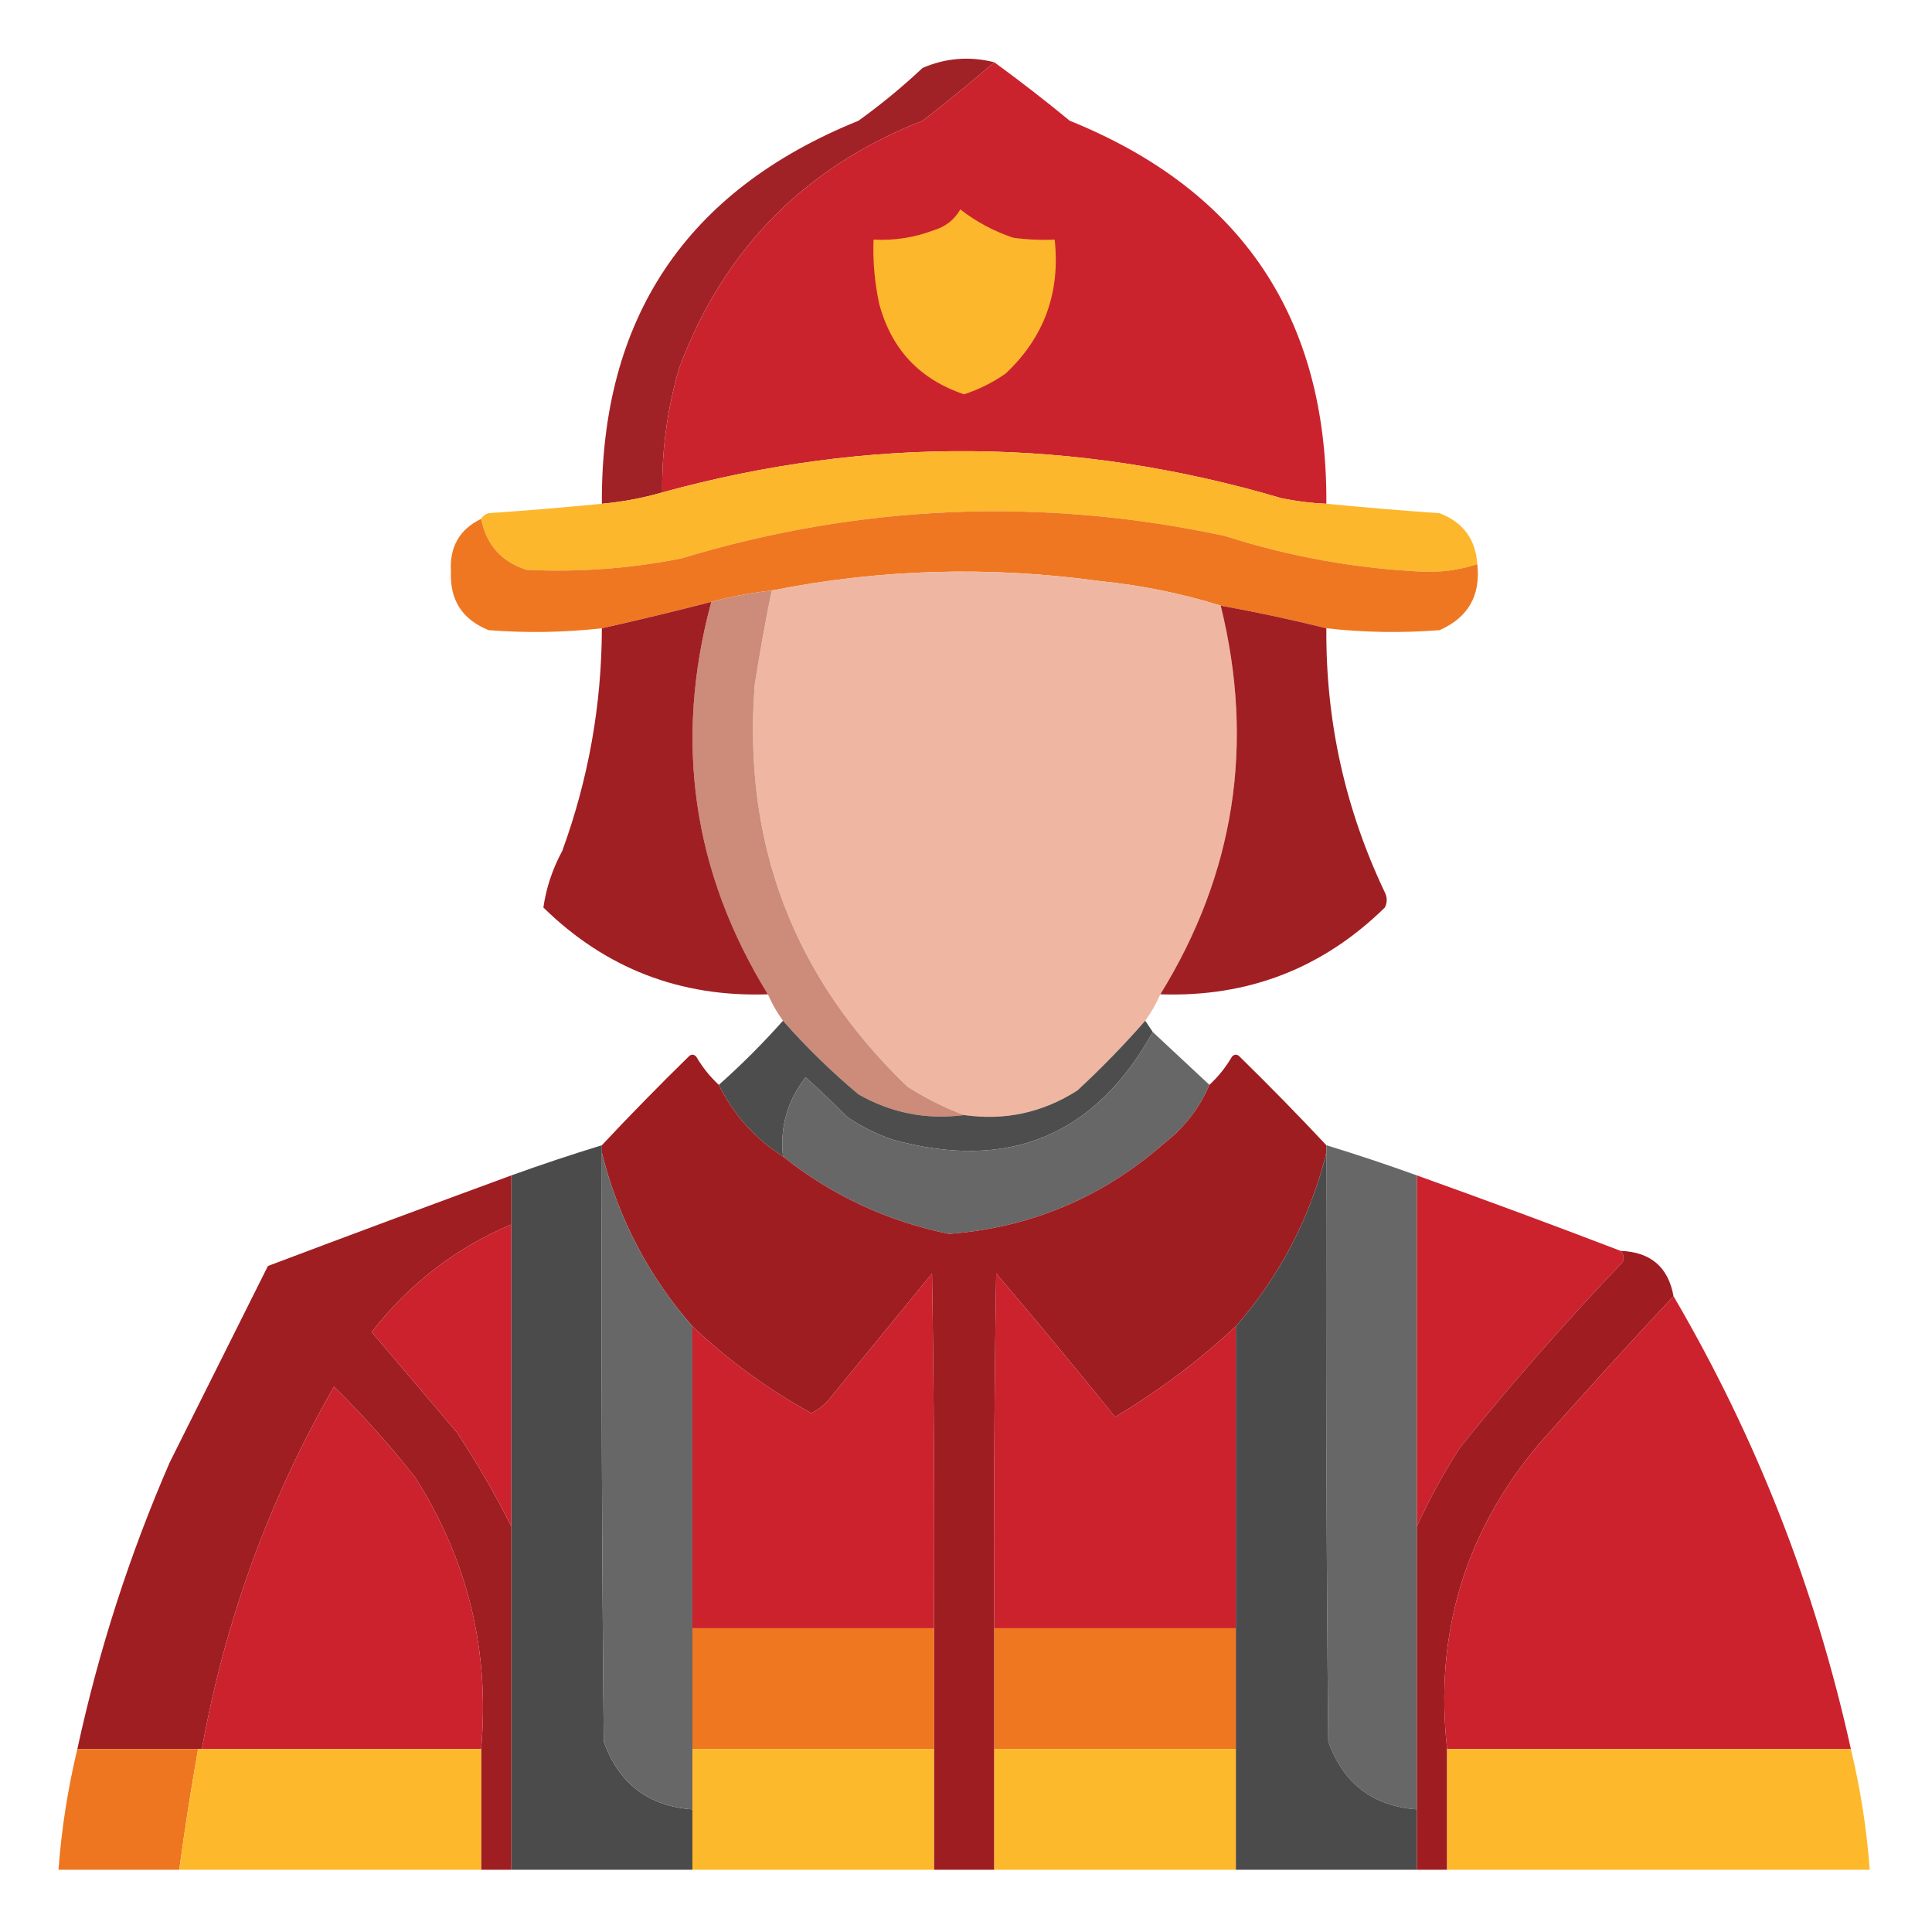
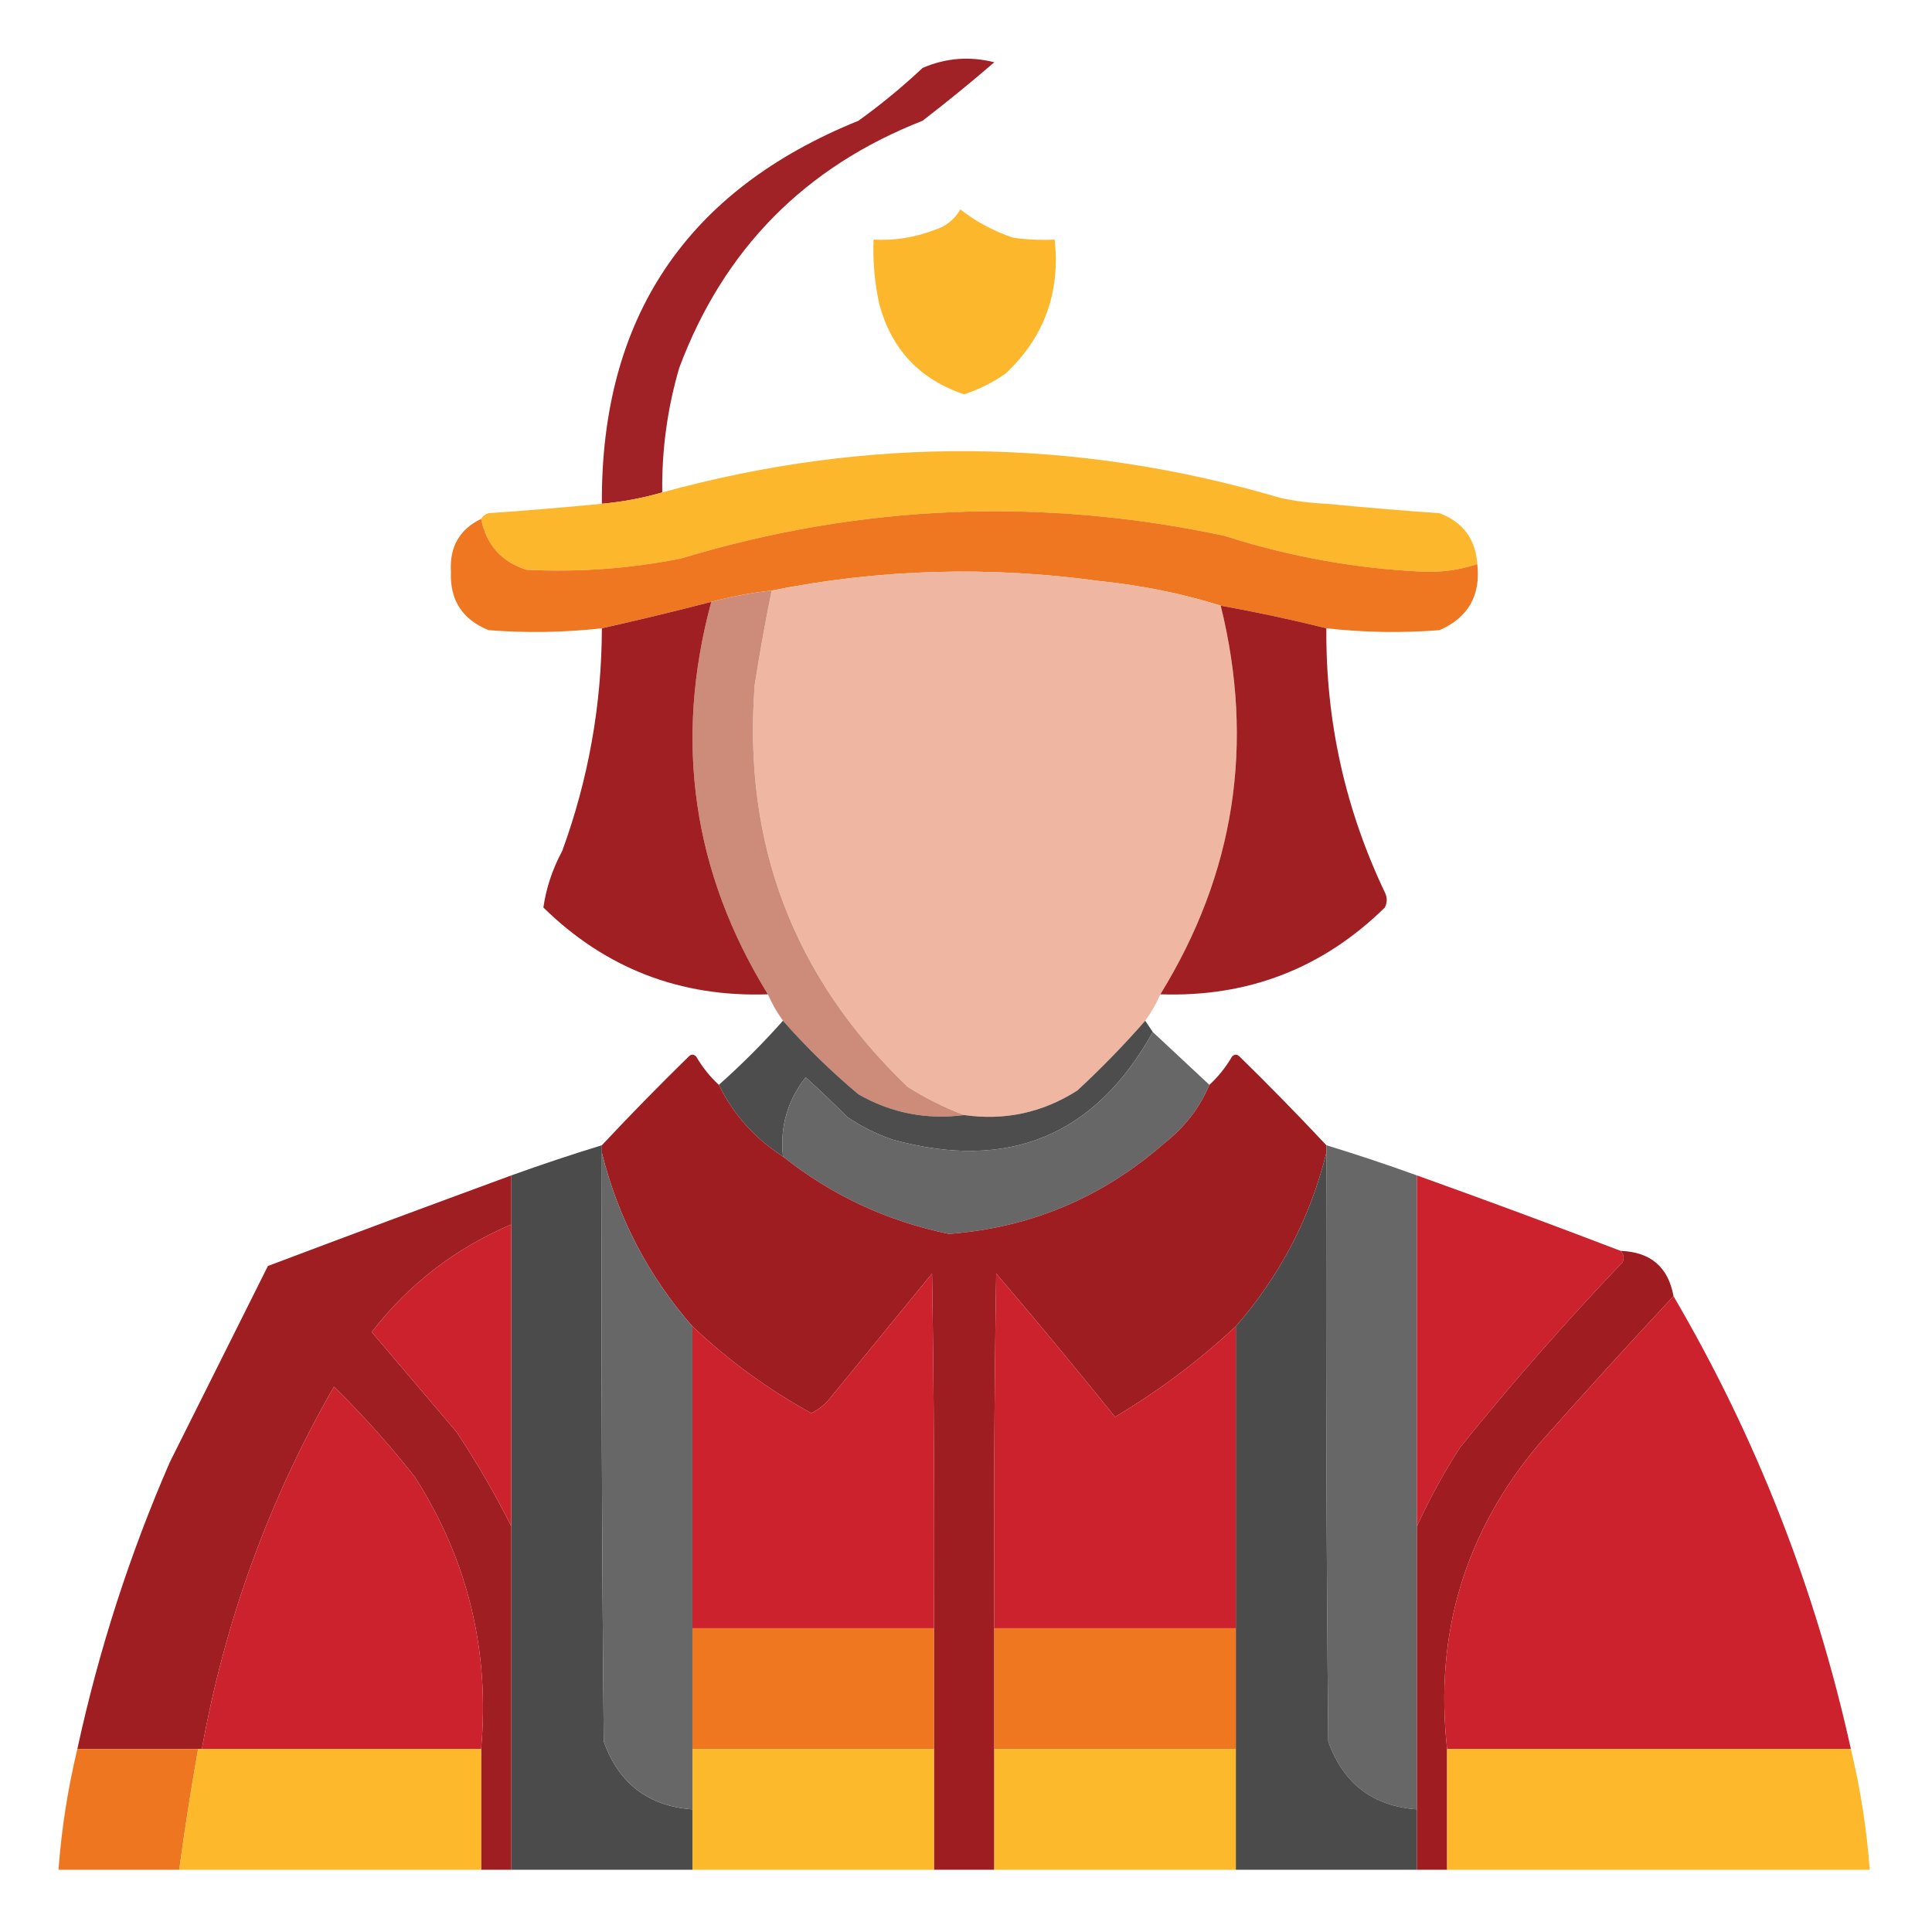
<svg xmlns="http://www.w3.org/2000/svg" width="512px" height="512px" style="shape-rendering:geometricPrecision; text-rendering:geometricPrecision; image-rendering:optimizeQuality; fill-rule:evenodd; clip-rule:evenodd">
  <g>
    <path style="opacity:0.973" fill="#9f1d21" d="M 263.5,16.5 C 257.356,21.802 251.022,26.969 244.5,32C 213.244,44.256 191.744,66.089 180,97.5C 176.86,108.251 175.36,119.251 175.5,130.5C 170.292,132.008 164.959,133.008 159.5,133.5C 159.216,84.285 181.882,50.452 227.5,32C 233.458,27.711 239.124,23.044 244.5,18C 250.659,15.348 256.992,14.848 263.5,16.5 Z" />
  </g>
  <g>
-     <path style="opacity:1" fill="#cb232d" d="M 263.5,16.5 C 270.291,21.451 276.958,26.618 283.5,32C 329.118,50.452 351.784,84.285 351.5,133.5C 347.466,133.328 343.466,132.828 339.5,132C 284.969,115.932 230.303,115.432 175.5,130.5C 175.36,119.251 176.86,108.251 180,97.5C 191.744,66.089 213.244,44.256 244.5,32C 251.022,26.969 257.356,21.802 263.5,16.5 Z" />
-   </g>
+     </g>
  <g>
    <path style="opacity:1" fill="#fdb72d" d="M 254.5,55.5 C 258.667,58.753 263.333,61.253 268.5,63C 272.152,63.499 275.818,63.665 279.5,63.5C 281.031,77.58 276.697,89.413 266.5,99C 263.107,101.363 259.44,103.196 255.5,104.5C 243.697,100.53 236.197,92.53 233,80.5C 231.783,74.899 231.283,69.232 231.5,63.5C 237.011,63.795 242.344,62.962 247.5,61C 250.595,60.065 252.929,58.231 254.5,55.5 Z" />
  </g>
  <g>
    <path style="opacity:1" fill="#fdb72c" d="M 351.5,133.5 C 361.471,134.474 371.471,135.308 381.5,136C 387.732,138.393 391.065,142.893 391.5,149.5C 386.844,151.036 382.011,151.703 377,151.5C 359.102,150.652 341.602,147.485 324.5,142C 275.926,131.647 227.926,133.647 180.5,148C 166.949,150.687 153.282,151.687 139.5,151C 132.871,148.869 128.871,144.369 127.5,137.5C 127.918,136.778 128.584,136.278 129.5,136C 139.529,135.308 149.529,134.474 159.5,133.5C 164.959,133.008 170.292,132.008 175.5,130.5C 230.303,115.432 284.969,115.932 339.5,132C 343.466,132.828 347.466,133.328 351.5,133.5 Z" />
  </g>
  <g>
    <path style="opacity:0.995" fill="#ef7721" d="M 391.5,149.5 C 392.431,157.807 389.098,163.641 381.5,167C 371.453,167.783 361.453,167.617 351.5,166.5C 342.352,164.217 333.019,162.217 323.5,160.5C 313.188,157.281 302.521,155.114 291.5,154C 262.19,149.948 233.19,150.781 204.5,156.5C 199.067,157.092 193.733,158.092 188.5,159.5C 178.777,162.015 169.11,164.348 159.5,166.5C 149.547,167.617 139.547,167.783 129.5,167C 122.513,164.193 119.18,159.027 119.5,151.5C 119.1,144.954 121.767,140.287 127.5,137.5C 128.871,144.369 132.871,148.869 139.5,151C 153.282,151.687 166.949,150.687 180.5,148C 227.926,133.647 275.926,131.647 324.5,142C 341.602,147.485 359.102,150.652 377,151.5C 382.011,151.703 386.844,151.036 391.5,149.5 Z" />
  </g>
  <g>
    <path style="opacity:1" fill="#efb7a1" d="M 323.5,160.5 C 332.552,197.183 327.218,231.516 307.5,263.5C 306.431,265.969 305.098,268.302 303.5,270.5C 297.842,276.965 291.842,283.132 285.5,289C 276.32,294.868 266.32,297.035 255.5,295.5C 250.313,293.573 245.313,291.073 240.5,288C 210.29,259.061 196.79,223.561 200,181.5C 201.31,173.12 202.81,164.787 204.5,156.5C 233.19,150.781 262.19,149.948 291.5,154C 302.521,155.114 313.188,157.281 323.5,160.5 Z" />
  </g>
  <g>
    <path style="opacity:0.999" fill="#cd8b79" d="M 204.5,156.5 C 202.81,164.787 201.31,173.12 200,181.5C 196.79,223.561 210.29,259.061 240.5,288C 245.313,291.073 250.313,293.573 255.5,295.5C 245.517,296.797 236.183,294.964 227.5,290C 220.302,283.968 213.636,277.468 207.5,270.5C 205.902,268.302 204.569,265.969 203.5,263.5C 183.539,231.057 178.539,196.391 188.5,159.5C 193.733,158.092 199.067,157.092 204.5,156.5 Z" />
  </g>
  <g>
    <path style="opacity:0.986" fill="#9f1d21" d="M 188.5,159.5 C 178.539,196.391 183.539,231.057 203.5,263.5C 180.303,264.31 160.47,256.644 144,240.5C 144.747,235.306 146.413,230.306 149,225.5C 155.953,206.449 159.453,186.782 159.5,166.5C 169.11,164.348 178.777,162.015 188.5,159.5 Z" />
  </g>
  <g>
    <path style="opacity:0.986" fill="#9f1d21" d="M 323.5,160.5 C 333.019,162.217 342.352,164.217 351.5,166.5C 351.302,191.04 356.469,214.373 367,236.5C 367.667,237.833 367.667,239.167 367,240.5C 350.53,256.644 330.697,264.31 307.5,263.5C 327.218,231.516 332.552,197.183 323.5,160.5 Z" />
  </g>
  <g>
    <path style="opacity:0.991" fill="#4d4c4c" d="M 207.5,270.5 C 213.636,277.468 220.302,283.968 227.5,290C 236.183,294.964 245.517,296.797 255.5,295.5C 266.32,297.035 276.32,294.868 285.5,289C 291.842,283.132 297.842,276.965 303.5,270.5C 304.167,271.5 304.833,272.5 305.5,273.5C 290.224,300.996 267.224,310.496 236.5,302C 232.221,300.527 228.221,298.527 224.5,296C 220.946,292.402 217.279,288.902 213.5,285.5C 208.664,291.675 206.664,298.675 207.5,306.5C 200.007,301.681 194.341,295.347 190.5,287.5C 196.5,282.167 202.167,276.5 207.5,270.5 Z" />
  </g>
  <g>
    <path style="opacity:1" fill="#686767" d="M 305.5,273.5 C 310.5,278.167 315.5,282.833 320.5,287.5C 317.926,293.598 313.926,298.765 308.5,303C 292.151,317.342 273.151,325.342 251.5,327C 235.105,323.633 220.438,316.799 207.5,306.5C 206.664,298.675 208.664,291.675 213.5,285.5C 217.279,288.902 220.946,292.402 224.5,296C 228.221,298.527 232.221,300.527 236.5,302C 267.224,310.496 290.224,300.996 305.5,273.5 Z" />
  </g>
  <g>
    <path style="opacity:0.997" fill="#9e1d21" d="M 190.5,287.5 C 194.341,295.347 200.007,301.681 207.5,306.5C 220.438,316.799 235.105,323.633 251.5,327C 273.151,325.342 292.151,317.342 308.5,303C 313.926,298.765 317.926,293.598 320.5,287.5C 322.841,285.344 324.841,282.844 326.5,280C 327.167,279.333 327.833,279.333 328.5,280C 336.369,287.702 344.036,295.535 351.5,303.5C 351.5,304.167 351.5,304.833 351.5,305.5C 347.204,322.758 339.204,338.091 327.5,351.5C 317.7,360.63 307.034,368.63 295.5,375.5C 285.189,362.688 274.689,350.021 264,337.5C 263.5,368.832 263.333,400.165 263.5,431.5C 263.5,442.167 263.5,452.833 263.5,463.5C 263.5,474.167 263.5,484.833 263.5,495.5C 258.167,495.5 252.833,495.5 247.5,495.5C 247.5,484.833 247.5,474.167 247.5,463.5C 247.5,452.833 247.5,442.167 247.5,431.5C 247.667,400.165 247.5,368.832 247,337.5C 238,348.5 229,359.5 220,370.5C 218.611,372.227 216.944,373.561 215,374.5C 203.511,368.176 193.011,360.509 183.5,351.5C 171.803,338.106 163.803,322.773 159.5,305.5C 159.5,304.833 159.5,304.167 159.5,303.5C 166.964,295.535 174.631,287.702 182.5,280C 183.167,279.333 183.833,279.333 184.5,280C 186.159,282.844 188.159,285.344 190.5,287.5 Z" />
  </g>
  <g>
    <path style="opacity:1" fill="#4c4b4b" d="M 159.5,303.5 C 159.5,304.167 159.5,304.833 159.5,305.5C 159.333,357.501 159.5,409.501 160,461.5C 163.972,472.649 171.805,478.649 183.5,479.5C 183.5,484.833 183.5,490.167 183.5,495.5C 167.5,495.5 151.5,495.5 135.5,495.5C 135.5,465.167 135.5,434.833 135.5,404.5C 135.5,377.833 135.5,351.167 135.5,324.5C 135.5,320.167 135.5,315.833 135.5,311.5C 143.438,308.632 151.438,305.965 159.5,303.5 Z" />
  </g>
  <g>
    <path style="opacity:1" fill="#686767" d="M 351.5,303.5 C 359.562,305.965 367.562,308.632 375.5,311.5C 375.5,342.5 375.5,373.5 375.5,404.5C 375.5,429.5 375.5,454.5 375.5,479.5C 363.805,478.649 355.972,472.649 352,461.5C 351.5,409.501 351.333,357.501 351.5,305.5C 351.5,304.833 351.5,304.167 351.5,303.5 Z" />
  </g>
  <g>
    <path style="opacity:1" fill="#686767" d="M 159.5,305.5 C 163.803,322.773 171.803,338.106 183.5,351.5C 183.5,378.167 183.5,404.833 183.5,431.5C 183.5,442.167 183.5,452.833 183.5,463.5C 183.5,468.833 183.5,474.167 183.5,479.5C 171.805,478.649 163.972,472.649 160,461.5C 159.5,409.501 159.333,357.501 159.5,305.5 Z" />
  </g>
  <g>
    <path style="opacity:1" fill="#4c4b4b" d="M 351.5,305.5 C 351.333,357.501 351.5,409.501 352,461.5C 355.972,472.649 363.805,478.649 375.5,479.5C 375.5,484.833 375.5,490.167 375.5,495.5C 359.5,495.5 343.5,495.5 327.5,495.5C 327.5,484.833 327.5,474.167 327.5,463.5C 327.5,452.833 327.5,442.167 327.5,431.5C 327.5,404.833 327.5,378.167 327.5,351.5C 339.204,338.091 347.204,322.758 351.5,305.5 Z" />
  </g>
  <g>
    <path style="opacity:0.989" fill="#9f1d21" d="M 135.5,311.5 C 135.5,315.833 135.5,320.167 135.5,324.5C 120.743,330.745 108.41,340.245 98.5,353C 105.987,361.822 113.487,370.655 121,379.5C 126.379,387.601 131.212,395.934 135.5,404.5C 135.5,434.833 135.5,465.167 135.5,495.5C 132.833,495.5 130.167,495.5 127.5,495.5C 127.5,484.833 127.5,474.167 127.5,463.5C 129.818,437.441 123.985,413.441 110,391.5C 103.361,383.027 96.194,375.027 88.5,367.5C 71.309,397.4 59.642,429.4 53.5,463.5C 53.167,463.5 52.833,463.5 52.5,463.5C 41.833,463.5 31.167,463.5 20.5,463.5C 26.157,437.362 34.324,412.029 45,387.5C 53.667,370.167 62.333,352.833 71,335.5C 92.473,327.398 113.973,319.398 135.5,311.5 Z" />
  </g>
  <g>
    <path style="opacity:1" fill="#cb222d" d="M 375.5,311.5 C 393.577,317.97 411.577,324.637 429.5,331.5C 430.303,332.423 430.47,333.423 430,334.5C 414.96,350.271 400.627,366.604 387,383.5C 382.616,390.273 378.783,397.273 375.5,404.5C 375.5,373.5 375.5,342.5 375.5,311.5 Z" />
  </g>
  <g>
    <path style="opacity:1" fill="#cb222d" d="M 135.5,324.5 C 135.5,351.167 135.5,377.833 135.5,404.5C 131.212,395.934 126.379,387.601 121,379.5C 113.487,370.655 105.987,361.822 98.5,353C 108.41,340.245 120.743,330.745 135.5,324.5 Z" />
  </g>
  <g>
    <path style="opacity:1" fill="#9f1d21" d="M 429.5,331.5 C 437.442,331.79 442.109,335.79 443.5,343.5C 431.532,356.304 419.699,369.304 408,382.5C 388.272,405.861 380.106,432.861 383.5,463.5C 383.5,474.167 383.5,484.833 383.5,495.5C 380.833,495.5 378.167,495.5 375.5,495.5C 375.5,490.167 375.5,484.833 375.5,479.5C 375.5,454.5 375.5,429.5 375.5,404.5C 378.783,397.273 382.616,390.273 387,383.5C 400.627,366.604 414.96,350.271 430,334.5C 430.47,333.423 430.303,332.423 429.5,331.5 Z" />
  </g>
  <g>
    <path style="opacity:1" fill="#cb222d" d="M 247.5,431.5 C 226.167,431.5 204.833,431.5 183.5,431.5C 183.5,404.833 183.5,378.167 183.5,351.5C 193.011,360.509 203.511,368.176 215,374.5C 216.944,373.561 218.611,372.227 220,370.5C 229,359.5 238,348.5 247,337.5C 247.5,368.832 247.667,400.165 247.5,431.5 Z" />
  </g>
  <g>
    <path style="opacity:1" fill="#cb222d" d="M 327.5,351.5 C 327.5,378.167 327.5,404.833 327.5,431.5C 306.167,431.5 284.833,431.5 263.5,431.5C 263.333,400.165 263.5,368.832 264,337.5C 274.689,350.021 285.189,362.688 295.5,375.5C 307.034,368.63 317.7,360.63 327.5,351.5 Z" />
  </g>
  <g>
    <path style="opacity:1" fill="#cb222d" d="M 443.5,343.5 C 465.441,380.981 481.108,420.981 490.5,463.5C 454.833,463.5 419.167,463.5 383.5,463.5C 380.106,432.861 388.272,405.861 408,382.5C 419.699,369.304 431.532,356.304 443.5,343.5 Z" />
  </g>
  <g>
    <path style="opacity:1" fill="#cb222d" d="M 127.5,463.5 C 102.833,463.5 78.167,463.5 53.5,463.5C 59.642,429.4 71.309,397.4 88.5,367.5C 96.194,375.027 103.361,383.027 110,391.5C 123.985,413.441 129.818,437.441 127.5,463.5 Z" />
  </g>
  <g>
    <path style="opacity:1" fill="#ee7720" d="M 183.5,431.5 C 204.833,431.5 226.167,431.5 247.5,431.5C 247.5,442.167 247.5,452.833 247.5,463.5C 226.167,463.5 204.833,463.5 183.5,463.5C 183.5,452.833 183.5,442.167 183.5,431.5 Z" />
  </g>
  <g>
    <path style="opacity:1" fill="#ee7720" d="M 263.5,431.5 C 284.833,431.5 306.167,431.5 327.5,431.5C 327.5,442.167 327.5,452.833 327.5,463.5C 306.167,463.5 284.833,463.5 263.5,463.5C 263.5,452.833 263.5,442.167 263.5,431.5 Z" />
  </g>
  <g>
    <path style="opacity:1" fill="#ee7621" d="M 20.5,463.5 C 31.167,463.5 41.833,463.5 52.5,463.5C 50.617,474.131 48.95,484.798 47.5,495.5C 36.833,495.5 26.167,495.5 15.5,495.5C 16.302,484.69 17.968,474.023 20.5,463.5 Z" />
  </g>
  <g>
    <path style="opacity:1" fill="#fdb82c" d="M 52.5,463.5 C 52.833,463.5 53.167,463.5 53.5,463.5C 78.167,463.5 102.833,463.5 127.5,463.5C 127.5,474.167 127.5,484.833 127.5,495.5C 100.833,495.5 74.167,495.5 47.5,495.5C 48.95,484.798 50.617,474.131 52.5,463.5 Z" />
  </g>
  <g>
    <path style="opacity:1" fill="#fdb92c" d="M 183.5,463.5 C 204.833,463.5 226.167,463.5 247.5,463.5C 247.5,474.167 247.5,484.833 247.5,495.5C 226.167,495.5 204.833,495.5 183.5,495.5C 183.5,490.167 183.5,484.833 183.5,479.5C 183.5,474.167 183.5,468.833 183.5,463.5 Z" />
  </g>
  <g>
    <path style="opacity:1" fill="#fdb92c" d="M 263.5,463.5 C 284.833,463.5 306.167,463.5 327.5,463.5C 327.5,474.167 327.5,484.833 327.5,495.5C 306.167,495.5 284.833,495.5 263.5,495.5C 263.5,484.833 263.5,474.167 263.5,463.5 Z" />
  </g>
  <g>
    <path style="opacity:1" fill="#fdb82c" d="M 383.5,463.5 C 419.167,463.5 454.833,463.5 490.5,463.5C 493.032,474.023 494.698,484.69 495.5,495.5C 458.167,495.5 420.833,495.5 383.5,495.5C 383.5,484.833 383.5,474.167 383.5,463.5 Z" />
  </g>
</svg>